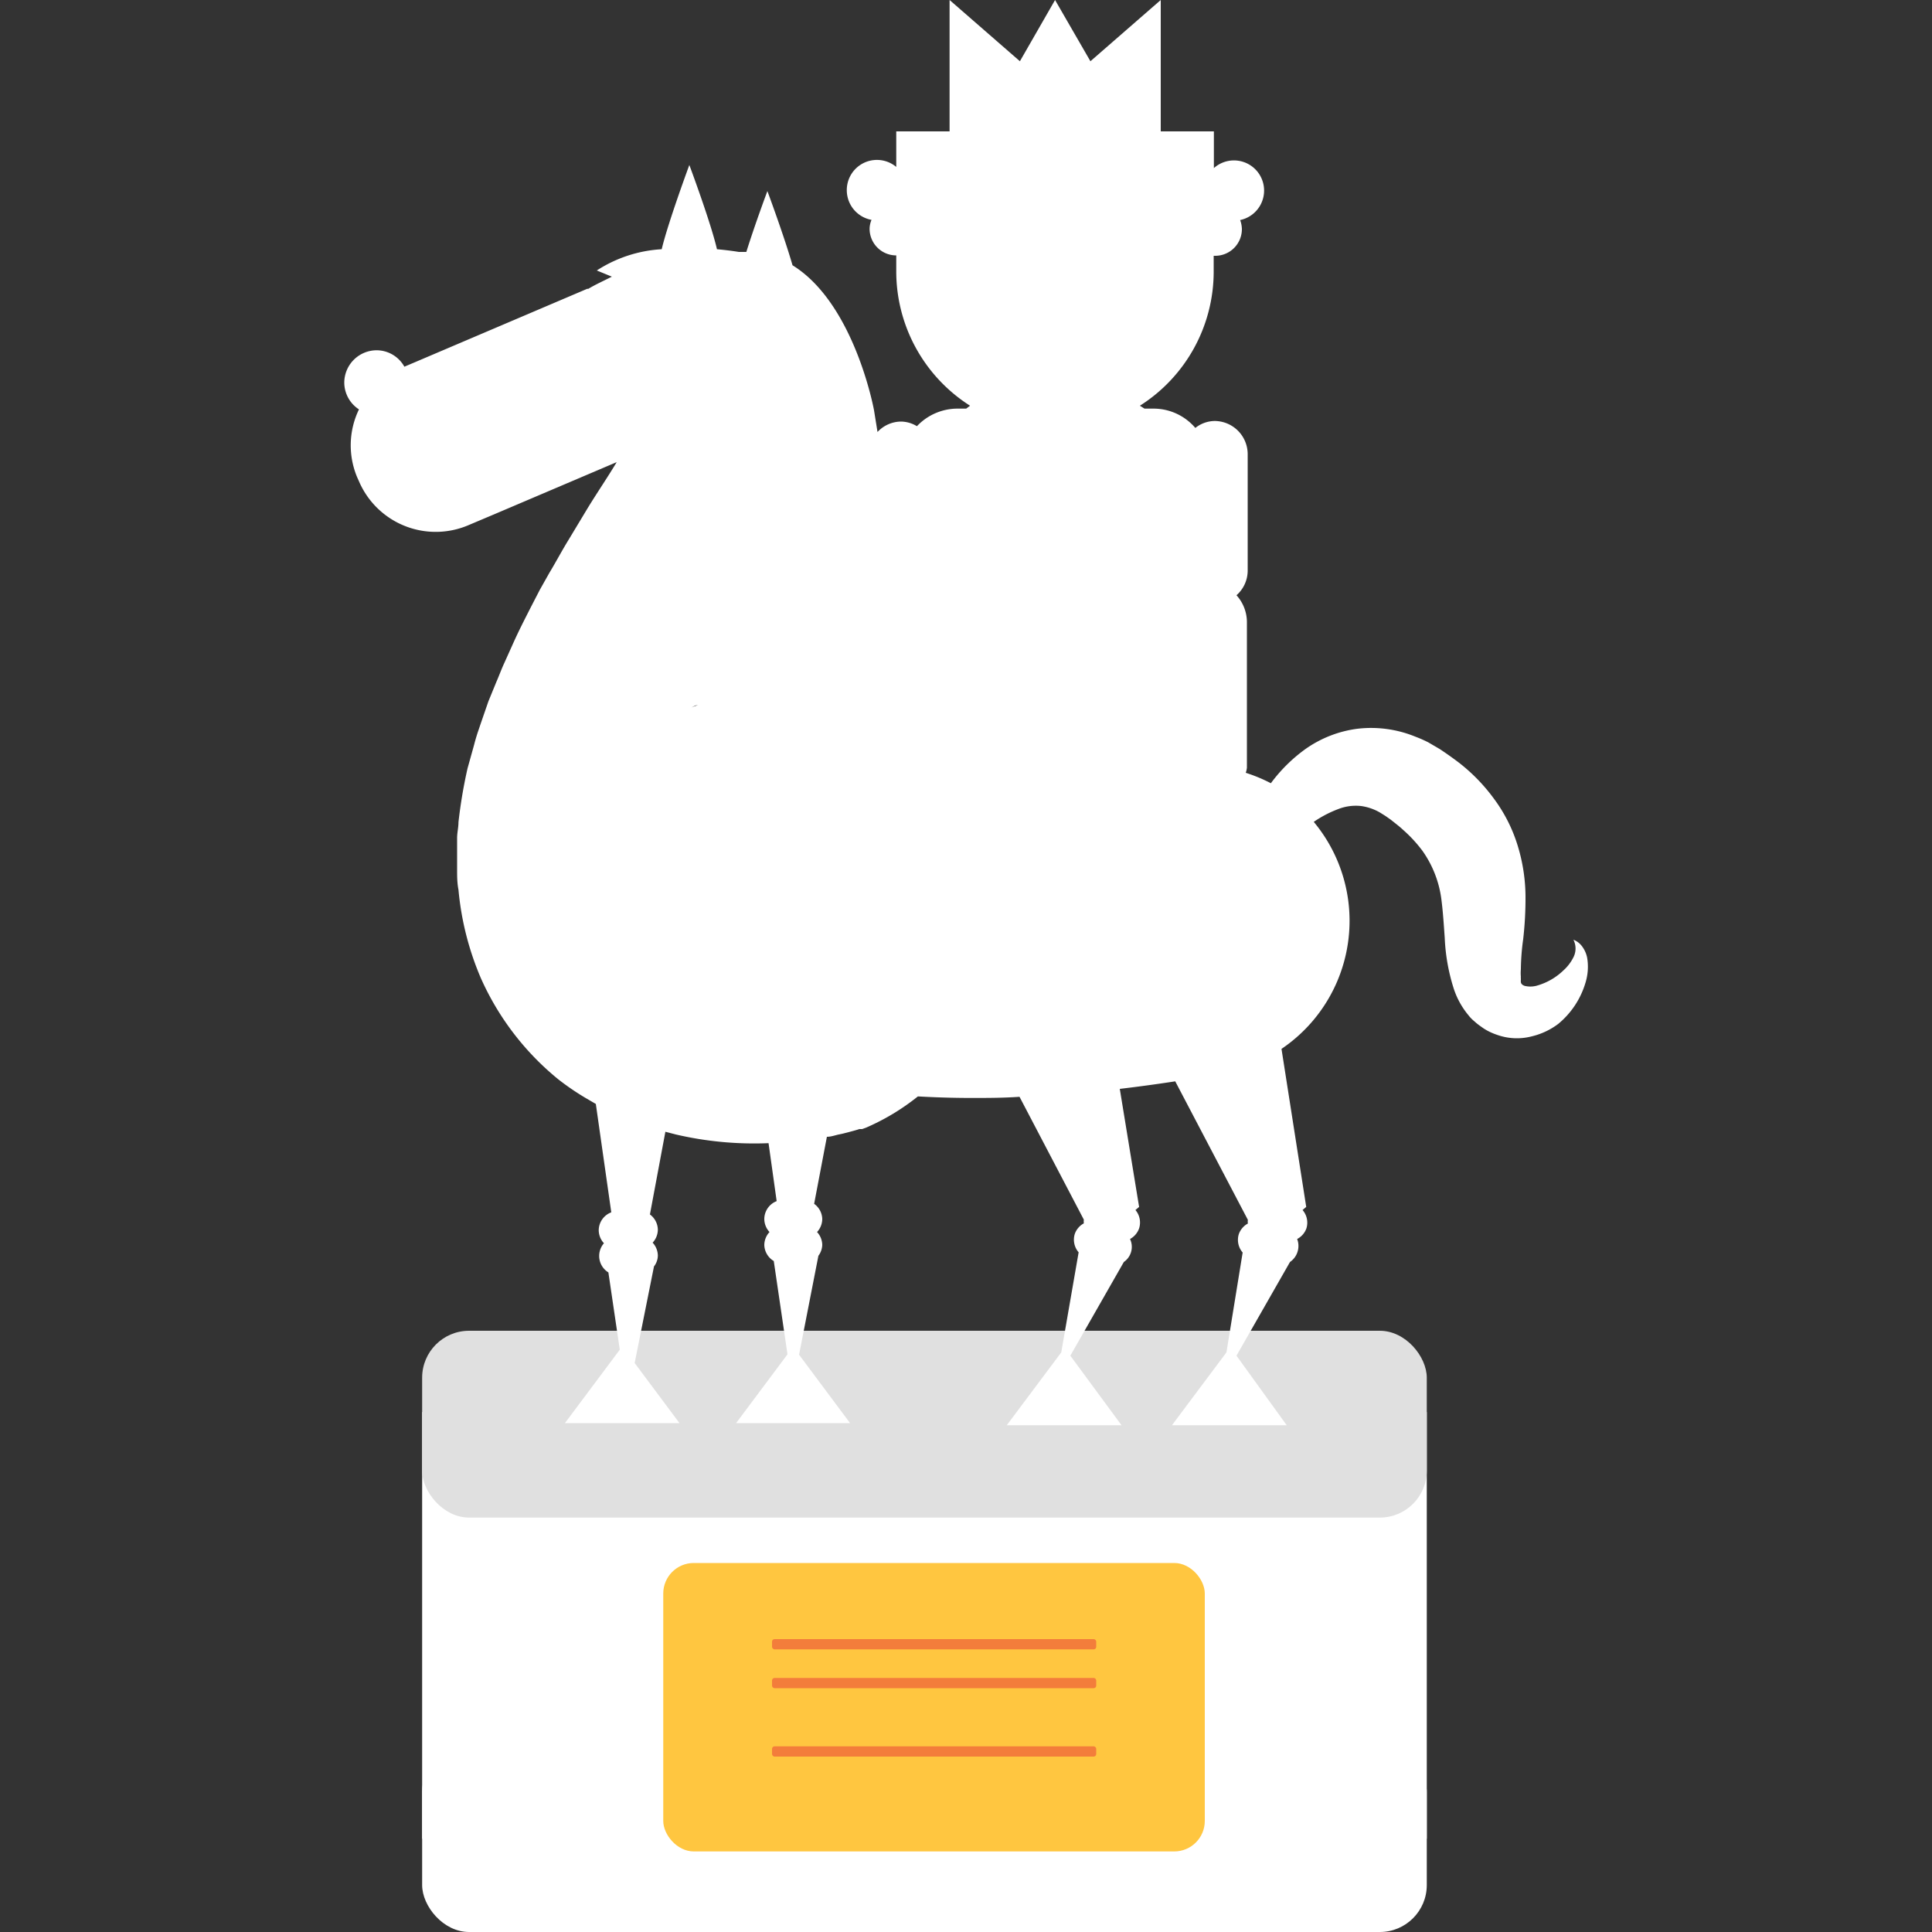
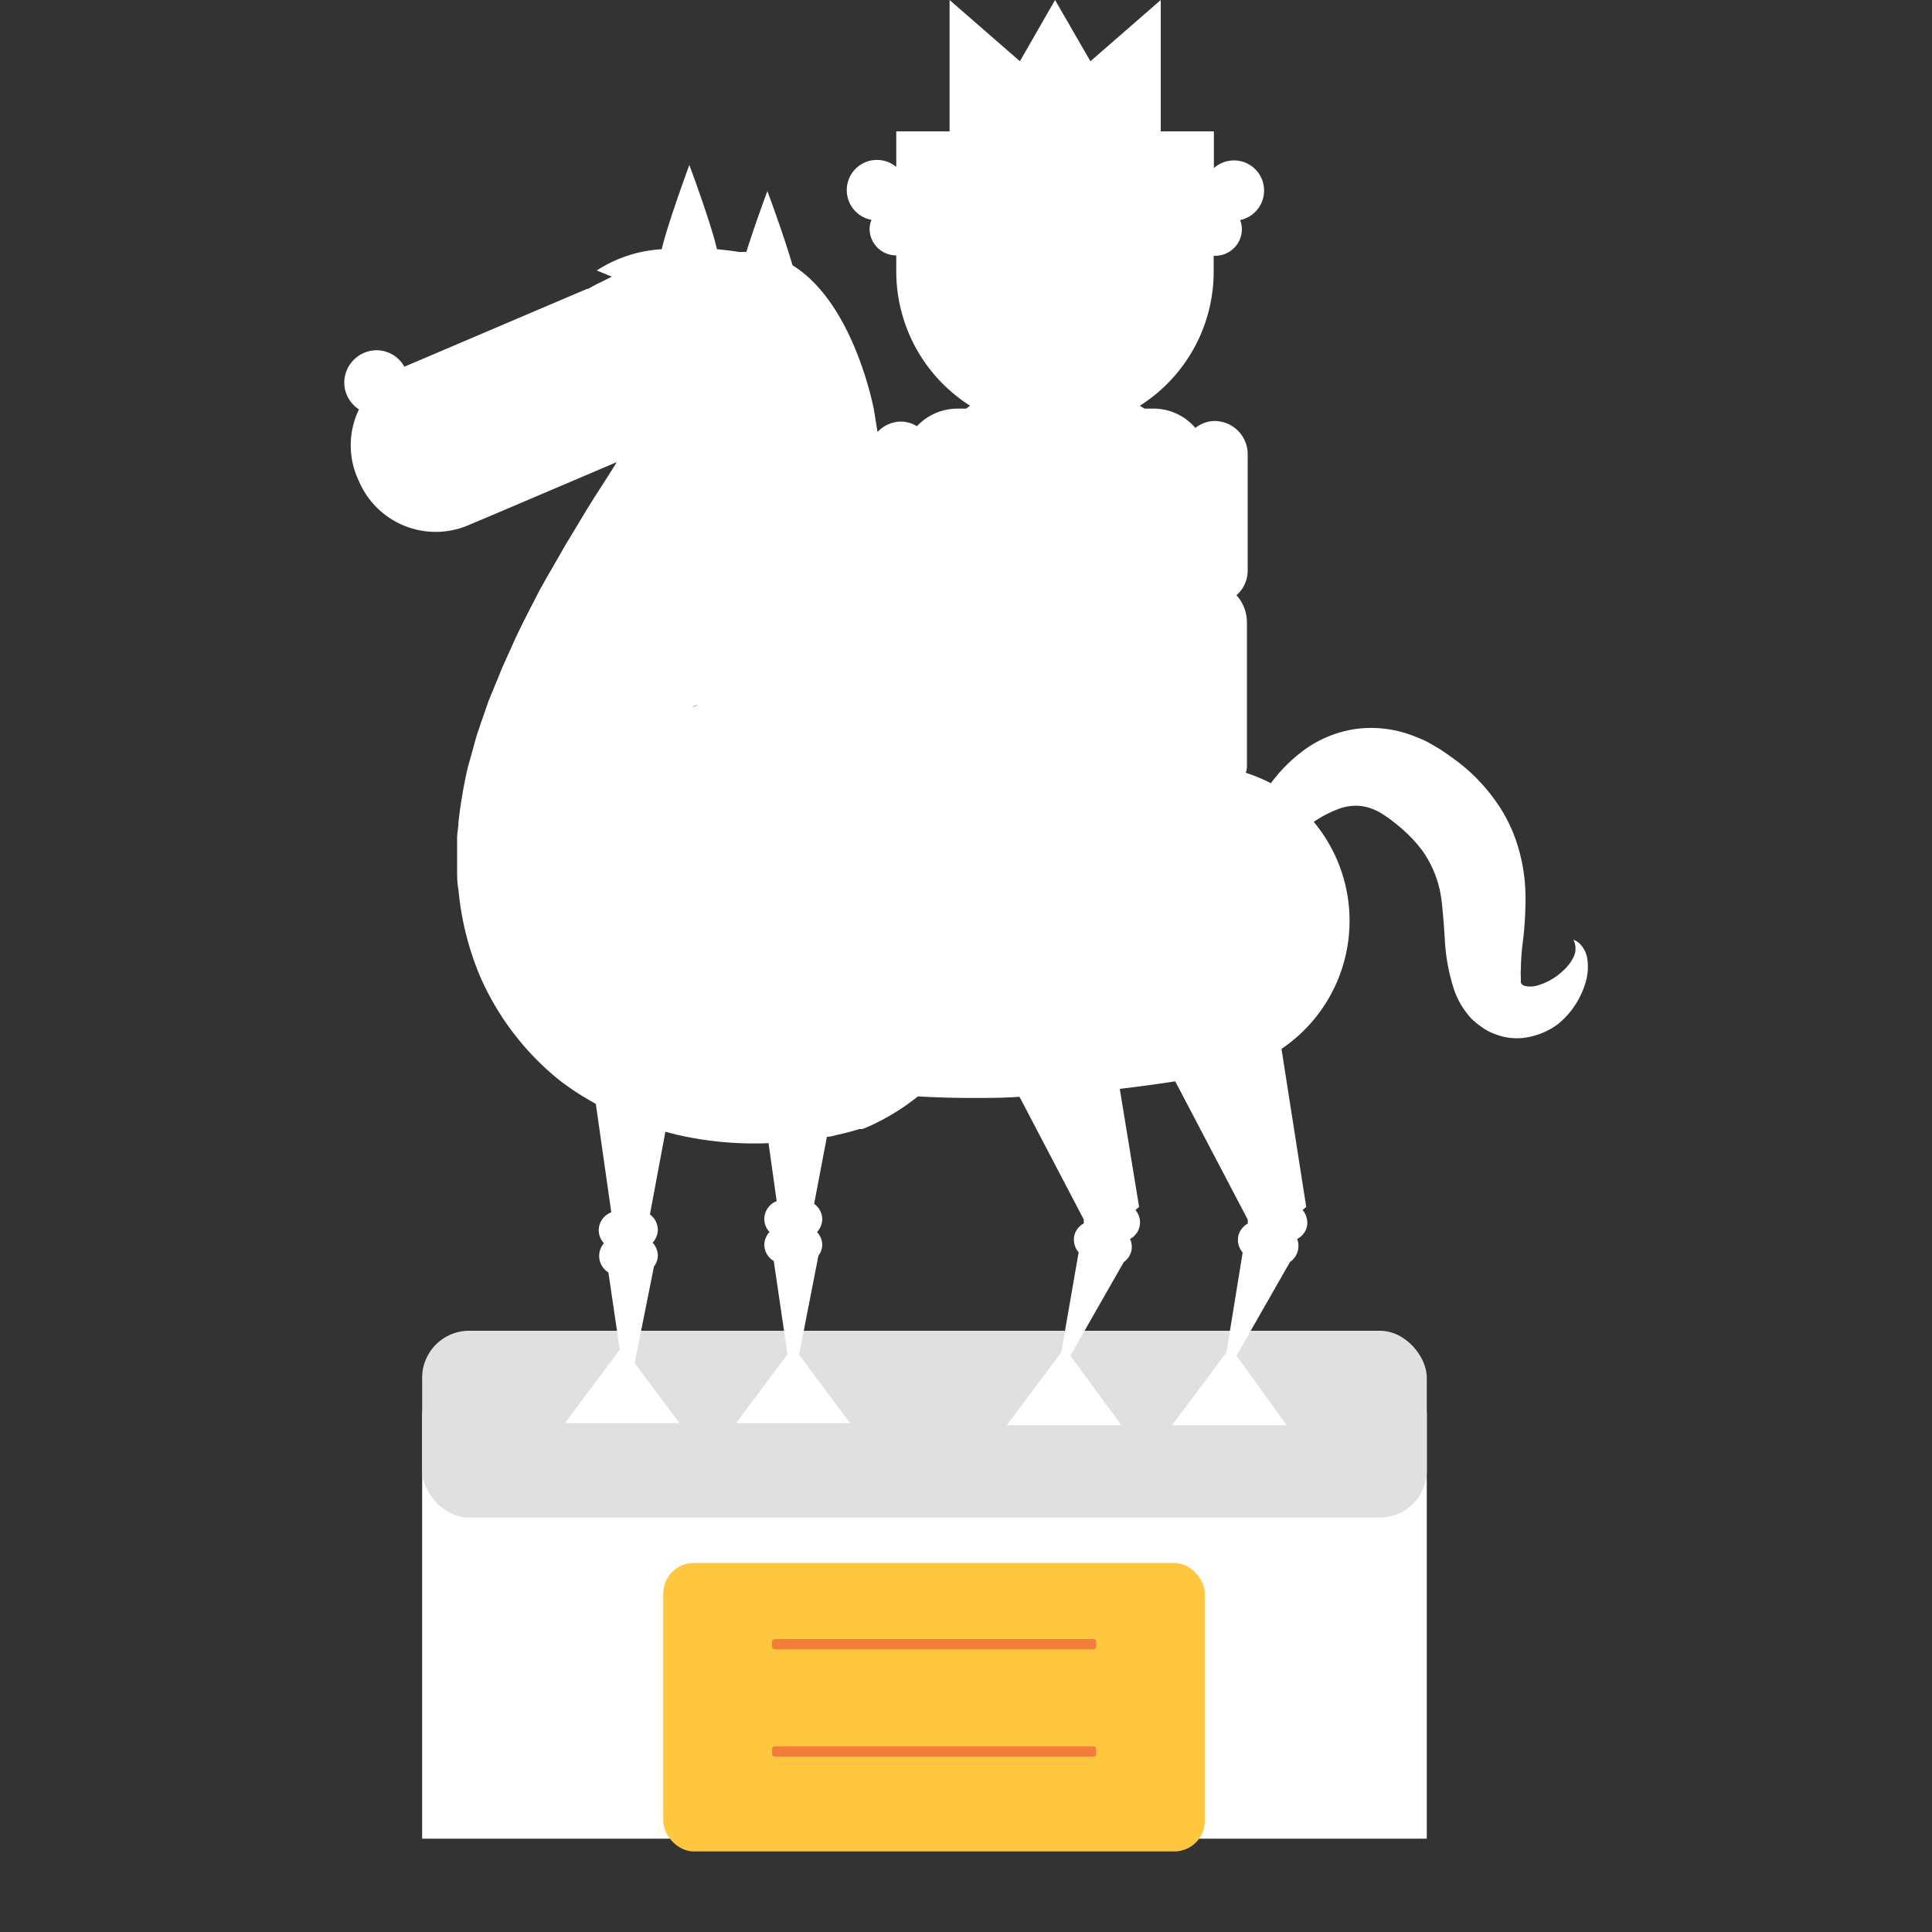
<svg xmlns="http://www.w3.org/2000/svg" id="Layer_1" data-name="Layer 1" viewBox="0 0 100 100">
  <rect x="0" y="0" width="100" height="100" fill="#333333" stroke="none" />
  <defs>
    <style>.cls-1{fill:#fff;}.cls-2{fill:#e0e0e0;}.cls-3{fill:#ffc640;}.cls-4{fill:#f37d3b;}</style>
  </defs>
  <title>statue</title>
-   <rect class="cls-1" x="21.85" y="90.33" width="52" height="9.67" rx="2.43" ry="2.43" />
  <rect class="cls-1" x="21.85" y="73.09" width="52" height="22.08" />
  <rect class="cls-2" x="21.85" y="68.88" width="52" height="9.67" rx="2.43" ry="2.43" />
  <path class="cls-1" d="M36.14,36.47l-.09,0h0l-.06,0-.15.06c.12,0,.24-.07.36-.11Z" />
  <path class="cls-1" d="M82.15,49.57A1.44,1.44,0,0,0,81.9,49a1,1,0,0,0-.46-.36,1,1,0,0,1,0,.91,2.28,2.28,0,0,1-.52.68,3.24,3.24,0,0,1-1.42.8,1.27,1.27,0,0,1-.58,0c-.15-.05-.19-.13-.2-.19a.13.13,0,0,1,0-.06.11.11,0,0,1,0-.06l0-.08a.19.19,0,0,1,0-.08,2.18,2.18,0,0,1,0-.39,12,12,0,0,1,.12-1.56,18.58,18.58,0,0,0,.12-2.22,9.12,9.12,0,0,0-.39-2.57,8,8,0,0,0-1.23-2.46,9.3,9.3,0,0,0-1.82-1.88c-.34-.26-.67-.49-1-.71l-.6-.35a6.58,6.58,0,0,0-.66-.29,6.05,6.05,0,0,0-3-.41,6,6,0,0,0-2.69,1.05,8.13,8.13,0,0,0-1.79,1.77v0A8.19,8.19,0,0,0,64.48,40a1.22,1.22,0,0,0,.06-.26V32.24A2.08,2.08,0,0,0,64,30.81a1.7,1.7,0,0,0,.58-1.26V23.5a1.72,1.72,0,0,0-1.71-1.71,1.64,1.64,0,0,0-1,.36,2.84,2.84,0,0,0-2.16-1h-.47L59,21a8.22,8.22,0,0,0,3.82-6.92v-.84l.08,0a1.38,1.38,0,0,0,1.38-1.39,1.45,1.45,0,0,0-.09-.46A1.56,1.56,0,1,0,62.83,8.7V6.8H60.08V0L56.44,3.17,54.61,0,52.79,3.17,49.15,0V6.8H46.39V8.64a1.56,1.56,0,0,0-2.56,1.22,1.56,1.56,0,0,0,1.28,1.52,1.23,1.23,0,0,0-.1.46,1.38,1.38,0,0,0,1.38,1.38v.83A8.24,8.24,0,0,0,50.21,21l-.2.15h-.47a2.89,2.89,0,0,0-2.08.91,1.63,1.63,0,0,0-.81-.24,1.68,1.68,0,0,0-1.23.54l-.18-1.12s-1-5.52-4.22-7.51c-.43-1.5-1.3-3.84-1.3-3.84s-.64,1.71-1.09,3.15h-.39l0,0s-.46-.08-1.13-.14c-.32-1.39-1.43-4.36-1.43-4.36s-1.11,3-1.43,4.36A6.89,6.89,0,0,0,30.89,14l.78.32c-.41.21-.84.4-1.22.63l-.06,0-8.87,3.78-.59.25a1.65,1.65,0,0,0-1.43-.85,1.68,1.68,0,0,0-1.68,1.69,1.66,1.66,0,0,0,.76,1.37,4.27,4.27,0,0,0-.09,3.52l.09.2a4.32,4.32,0,0,0,5.65,2.28l1.42-.6,6.27-2.67c-.46.77-1,1.56-1.49,2.36l-1,1.66c-.34.55-.65,1.14-1,1.72l-.49.87-.47.91c-.31.61-.62,1.21-.91,1.86l-.45,1c-.15.32-.28.68-.42,1l-.41,1-.38,1.1-.19.56c-.06.19-.12.39-.17.59l-.34,1.22a25.28,25.28,0,0,0-.47,2.79c0,.26-.06.49-.07.77l0,.85c0,.29,0,.57,0,.87s0,.65.07,1a15.06,15.06,0,0,0,1.16,4.58,14.19,14.19,0,0,0,4,5.23,13.19,13.19,0,0,0,1.47,1l.48.28.8,5.61a1,1,0,0,0-.65.93,1,1,0,0,0,.27.67,1,1,0,0,0,.23,1.51l.59,4-2.84,3.8h5.93l-2.32-3.11,1-5h0a.93.93,0,0,0,.2-.56,1,1,0,0,0-.27-.67,1,1,0,0,0,.27-.67,1,1,0,0,0-.41-.79l.8-4.28.54.14a17.92,17.92,0,0,0,4.8.45l.42,3a1,1,0,0,0-.64.92,1,1,0,0,0,.27.68,1,1,0,0,0-.27.67,1,1,0,0,0,.49.83l.71,4.83-2.66,3.56H44l-2.64-3.54,1-5.12h0a1,1,0,0,0,.2-.56,1,1,0,0,0-.27-.67,1,1,0,0,0,.27-.68,1,1,0,0,0-.42-.78l.66-3.47c.19,0,.37-.06.57-.11l.28-.06.31-.08.33-.09.19-.06.05,0,.09,0,.2-.07a11.74,11.74,0,0,0,2.69-1.62c.9.05,1.82.08,2.79.08.79,0,1.62,0,2.47-.06l3.33,6.36a.67.67,0,0,0,0,.19,1,1,0,0,0-.47.55,1,1,0,0,0,.2.95L54.93,70l-2.82,3.77h5.94L55.4,70.17l2.77-4.85h0a.95.95,0,0,0,.32-1.19,1,1,0,0,0,.47-.55,1,1,0,0,0-.19-.95l.19-.16-1-6.11c.93-.11,1.89-.24,2.87-.39l3.76,7.17a.67.67,0,0,0,0,.19,1,1,0,0,0-.47.55,1,1,0,0,0,.2.95L63.48,70l-2.82,3.77H66.6L64,70.17l2.77-4.85h0a1,1,0,0,0,.37-.47,1,1,0,0,0,0-.72,1,1,0,0,0,.48-.55,1,1,0,0,0-.2-.95l.19-.16-1.28-8.18A8,8,0,0,0,68,42.54a5.89,5.89,0,0,1,1.26-.66,2.5,2.5,0,0,1,1.19-.16,2.68,2.68,0,0,1,1,.35l.27.17.27.19c.21.17.44.34.63.52a7.12,7.12,0,0,1,1,1.08,5.57,5.57,0,0,1,1,2.64c.07.56.11,1.18.16,1.89a10,10,0,0,0,.44,2.53A4.16,4.16,0,0,0,76,52.54a1.87,1.87,0,0,0,.31.32,3.1,3.1,0,0,0,.34.27,2.7,2.7,0,0,0,.4.25,3.25,3.25,0,0,0,.43.18,3.05,3.05,0,0,0,1.81.08A3.69,3.69,0,0,0,80.65,53a4.37,4.37,0,0,0,1.41-2.12A2.81,2.81,0,0,0,82.15,49.57ZM36,36.51l.06,0h0l.09,0h0c-.12,0-.24.06-.36.11Z" />
  <rect class="cls-3" x="34.33" y="80.9" width="28.03" height="14.93" rx="1.58" ry="1.58" />
  <rect class="cls-4" x="39.96" y="84.84" width="16.78" height="0.53" rx="0.13" ry="0.13" />
-   <rect class="cls-4" x="39.96" y="86.85" width="16.78" height="0.53" rx="0.13" ry="0.13" />
  <rect class="cls-4" x="39.96" y="90.39" width="16.78" height="0.53" rx="0.13" ry="0.13" />
</svg>